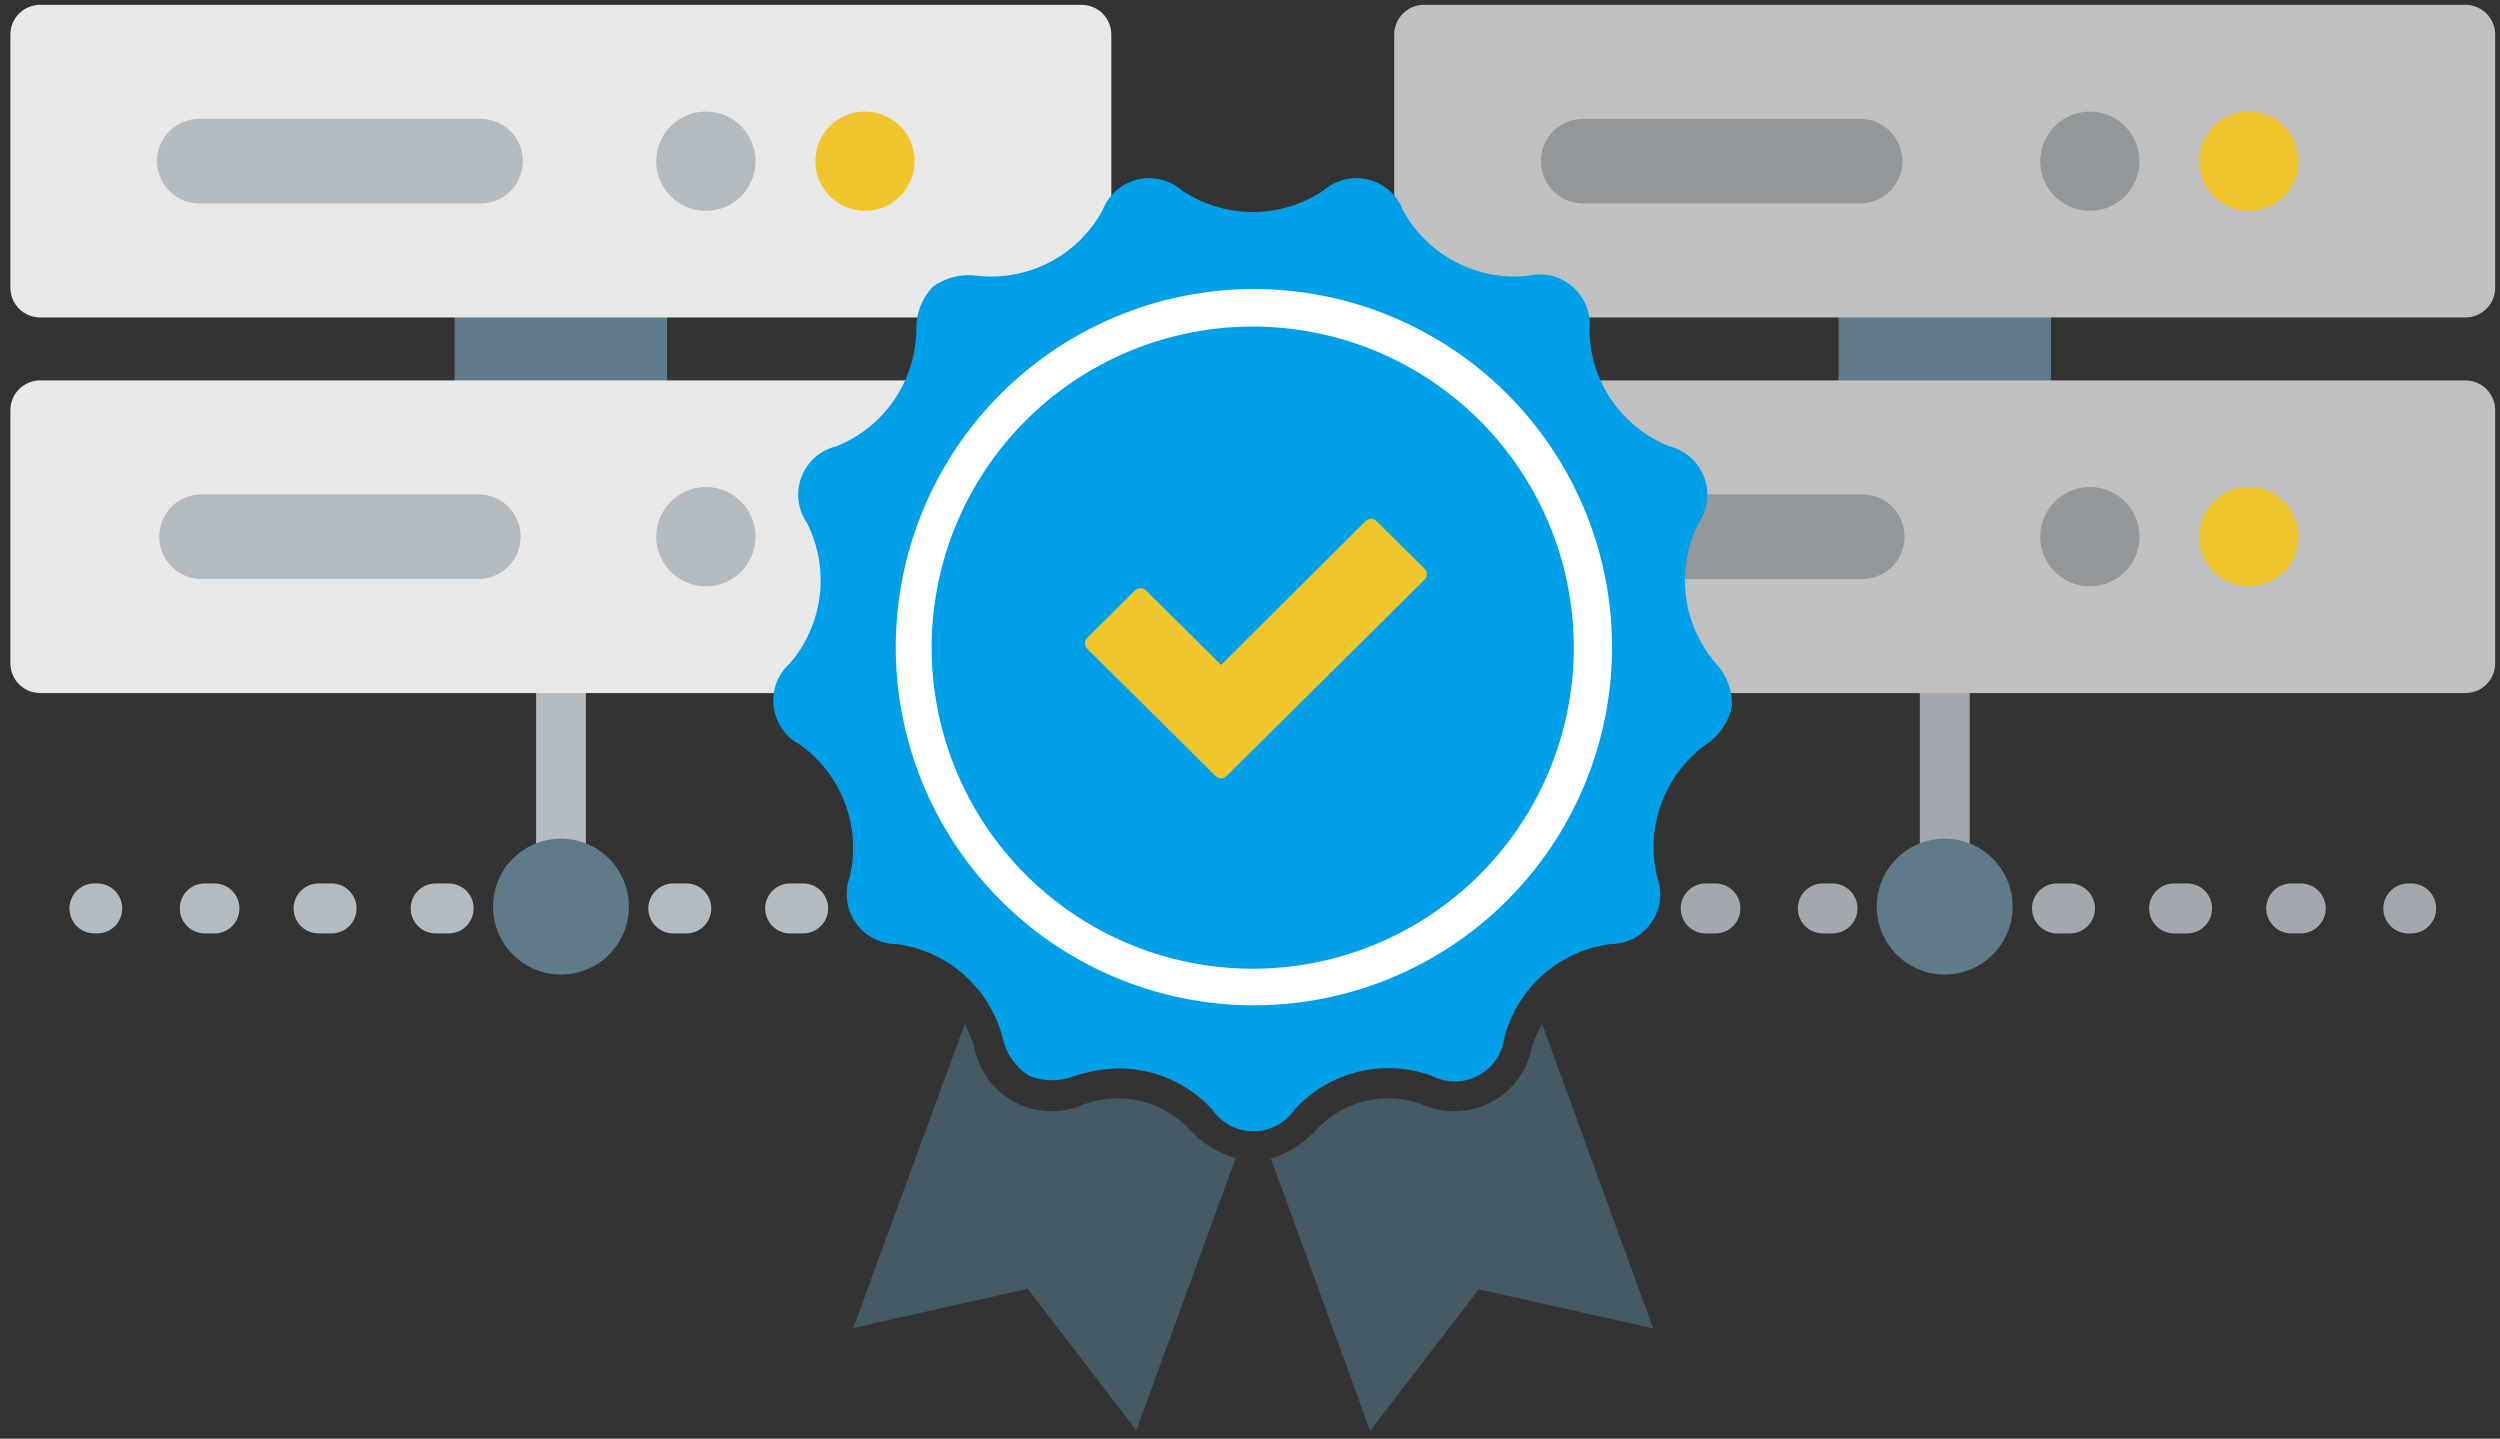
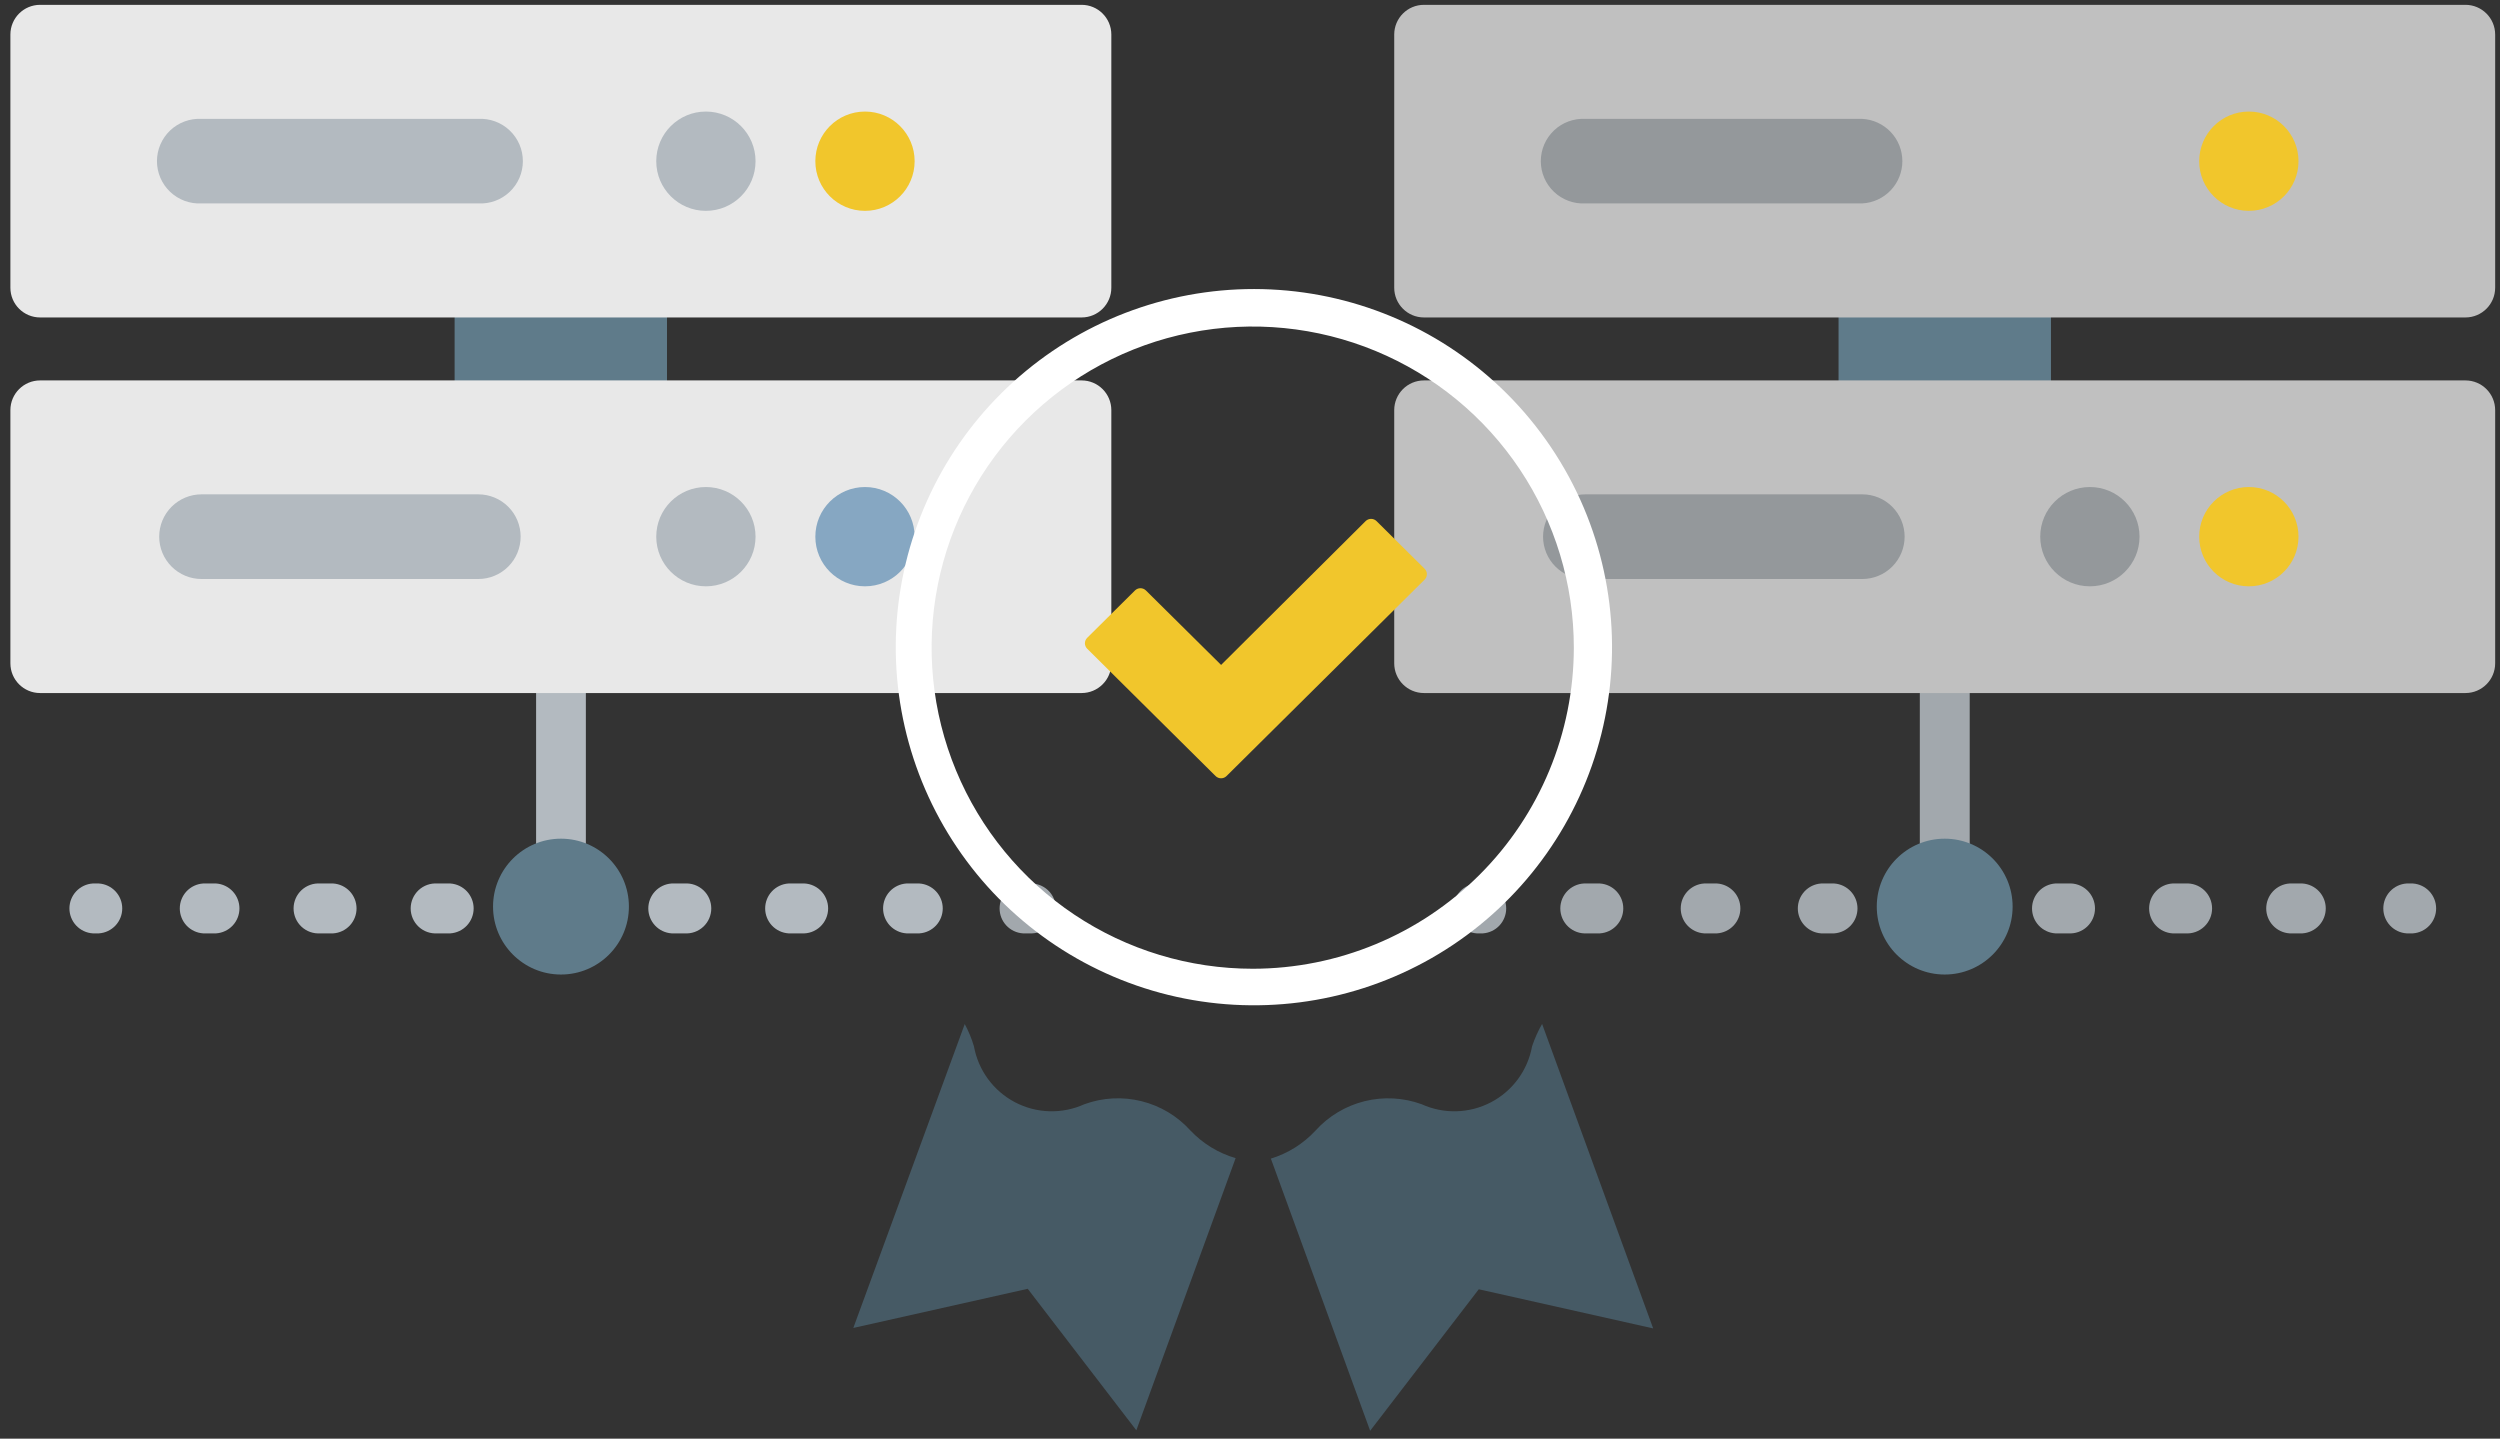
<svg xmlns="http://www.w3.org/2000/svg" width="212" height="122" viewBox="0 0 212 122" fill="none">
  <rect x="0" y="0" width="212" height="122" fill="#333333" stroke="none" />
  <path d="M164.911 79.001C164.352 78.998 163.817 78.775 163.422 78.38C163.027 77.984 162.803 77.449 162.801 76.891V40.891C162.838 40.355 163.077 39.853 163.469 39.486C163.862 39.12 164.379 38.916 164.916 38.916C165.453 38.916 165.97 39.12 166.363 39.486C166.755 39.853 166.994 40.355 167.031 40.891V76.891C167.028 77.451 166.804 77.988 166.406 78.383C166.009 78.778 165.471 79.001 164.911 79.001Z" fill="#A2A8AD" />
  <path d="M204.61 79.15H204.08C203.544 79.113 203.042 78.874 202.676 78.482C202.309 78.089 202.105 77.572 202.105 77.035C202.105 76.498 202.309 75.981 202.676 75.588C203.042 75.196 203.544 74.957 204.08 74.92H204.61C205.146 74.957 205.648 75.196 206.014 75.588C206.381 75.981 206.584 76.498 206.584 77.035C206.584 77.572 206.381 78.089 206.014 78.482C205.648 78.874 205.146 79.113 204.61 79.15Z" fill="#A2A8AD" />
  <path d="M195.25 79.15H194.15C193.614 79.113 193.112 78.874 192.746 78.482C192.379 78.089 192.176 77.572 192.176 77.035C192.176 76.498 192.379 75.981 192.746 75.588C193.112 75.196 193.614 74.957 194.15 74.92H195.25C195.786 74.957 196.288 75.196 196.654 75.588C197.021 75.981 197.224 76.498 197.224 77.035C197.224 77.572 197.021 78.089 196.654 78.482C196.288 78.874 195.786 79.113 195.25 79.15ZM185.32 79.15H184.22C183.684 79.113 183.182 78.874 182.816 78.482C182.449 78.089 182.245 77.572 182.245 77.035C182.245 76.498 182.449 75.981 182.816 75.588C183.182 75.196 183.684 74.957 184.22 74.92H185.32C185.61 74.9 185.901 74.94 186.175 75.037C186.449 75.135 186.7 75.287 186.912 75.485C187.125 75.684 187.294 75.924 187.41 76.19C187.526 76.457 187.585 76.744 187.585 77.035C187.585 77.326 187.526 77.613 187.41 77.88C187.294 78.146 187.125 78.386 186.912 78.585C186.7 78.783 186.449 78.936 186.175 79.033C185.901 79.13 185.61 79.17 185.32 79.15ZM175.39 79.15H174.29C173.754 79.113 173.252 78.874 172.886 78.482C172.519 78.089 172.316 77.572 172.316 77.035C172.316 76.498 172.519 75.981 172.886 75.588C173.252 75.196 173.754 74.957 174.29 74.92H175.39C175.68 74.9 175.971 74.94 176.245 75.037C176.519 75.135 176.77 75.287 176.982 75.485C177.195 75.684 177.364 75.924 177.48 76.19C177.596 76.457 177.656 76.744 177.656 77.035C177.656 77.326 177.596 77.613 177.48 77.88C177.364 78.146 177.195 78.386 176.982 78.585C176.77 78.783 176.519 78.936 176.245 79.033C175.971 79.13 175.68 79.17 175.39 79.15ZM165.47 79.15H164.36C163.824 79.113 163.322 78.874 162.956 78.482C162.589 78.089 162.385 77.572 162.385 77.035C162.385 76.498 162.589 75.981 162.956 75.588C163.322 75.196 163.824 74.957 164.36 74.92H165.47C166.006 74.957 166.508 75.196 166.874 75.588C167.241 75.981 167.444 76.498 167.444 77.035C167.444 77.572 167.241 78.089 166.874 78.482C166.508 78.874 166.006 79.113 165.47 79.15ZM155.54 79.15H154.43C153.894 79.113 153.392 78.874 153.026 78.482C152.659 78.089 152.455 77.572 152.455 77.035C152.455 76.498 152.659 75.981 153.026 75.588C153.392 75.196 153.894 74.957 154.43 74.92H155.54C156.076 74.957 156.578 75.196 156.944 75.588C157.311 75.981 157.515 76.498 157.515 77.035C157.515 77.572 157.311 78.089 156.944 78.482C156.578 78.874 156.076 79.113 155.54 79.15ZM145.61 79.15H144.5C143.964 79.113 143.462 78.874 143.096 78.482C142.729 78.089 142.526 77.572 142.526 77.035C142.526 76.498 142.729 75.981 143.096 75.588C143.462 75.196 143.964 74.957 144.5 74.92H145.61C146.146 74.957 146.648 75.196 147.014 75.588C147.381 75.981 147.584 76.498 147.584 77.035C147.584 77.572 147.381 78.089 147.014 78.482C146.648 78.874 146.146 79.113 145.61 79.15ZM135.68 79.15H134.58C134.29 79.17 133.999 79.13 133.725 79.033C133.451 78.936 133.2 78.783 132.988 78.585C132.775 78.386 132.606 78.146 132.49 77.88C132.374 77.613 132.314 77.326 132.314 77.035C132.314 76.744 132.374 76.457 132.49 76.19C132.606 75.924 132.775 75.684 132.988 75.485C133.2 75.287 133.451 75.135 133.725 75.037C133.999 74.94 134.29 74.9 134.58 74.92H135.68C136.216 74.957 136.718 75.196 137.084 75.588C137.451 75.981 137.654 76.498 137.654 77.035C137.654 77.572 137.451 78.089 137.084 78.482C136.718 78.874 136.216 79.113 135.68 79.15Z" fill="#A2A8AD" />
  <path d="M125.751 79.15H125.221C124.685 79.113 124.183 78.874 123.816 78.482C123.45 78.089 123.246 77.572 123.246 77.035C123.246 76.498 123.45 75.981 123.816 75.588C124.183 75.196 124.685 74.957 125.221 74.92H125.751C126.286 74.957 126.788 75.196 127.155 75.588C127.521 75.981 127.725 76.498 127.725 77.035C127.725 77.572 127.521 78.089 127.155 78.482C126.788 78.874 126.286 79.113 125.751 79.15Z" fill="#A2A8AD" />
  <path d="M164.91 82.64C168.092 82.64 170.67 80.061 170.67 76.88C170.67 73.699 168.092 71.12 164.91 71.12C161.729 71.12 159.15 73.699 159.15 76.88C159.15 80.061 161.729 82.64 164.91 82.64Z" fill="#5F7B8A" />
  <path d="M173.92 17.95H155.91V51.69H173.92V17.95Z" fill="#5F7B8A" />
  <path d="M209.07 32.26H120.75C119.359 32.26 118.23 33.388 118.23 34.78V56.25C118.23 57.642 119.359 58.77 120.75 58.77H209.07C210.462 58.77 211.59 57.642 211.59 56.25V34.78C211.59 33.388 210.462 32.26 209.07 32.26Z" fill="#C0C0C0" />
  <path d="M209.07 0.41H120.75C119.359 0.41 118.23 1.538 118.23 2.93V24.4C118.23 25.792 119.359 26.92 120.75 26.92H209.07C210.462 26.92 211.59 25.792 211.59 24.4V2.93C211.59 1.538 210.462 0.41 209.07 0.41Z" fill="#C0C0C0" />
  <path d="M190.702 17.88C193.027 17.88 194.912 15.995 194.912 13.67C194.912 11.345 193.027 9.46 190.702 9.46C188.377 9.46 186.492 11.345 186.492 13.67C186.492 15.995 188.377 17.88 190.702 17.88Z" fill="#F1C62C" />
-   <path d="M177.222 17.88C179.547 17.88 181.432 15.995 181.432 13.67C181.432 11.345 179.547 9.46 177.222 9.46C174.897 9.46 173.012 11.345 173.012 13.67C173.012 15.995 174.897 17.88 177.222 17.88Z" fill="#94989B" />
  <path d="M157.92 17.25H134.44C133.953 17.276 133.466 17.202 133.009 17.034C132.551 16.865 132.133 16.605 131.78 16.27C131.426 15.934 131.144 15.531 130.952 15.083C130.759 14.635 130.66 14.153 130.66 13.665C130.66 13.178 130.759 12.696 130.952 12.248C131.144 11.8 131.426 11.396 131.78 11.061C132.133 10.725 132.551 10.465 133.009 10.297C133.466 10.128 133.953 10.055 134.44 10.08H157.92C158.838 10.129 159.702 10.528 160.335 11.195C160.968 11.862 161.32 12.746 161.32 13.665C161.32 14.585 160.968 15.469 160.335 16.136C159.702 16.803 158.838 17.202 157.92 17.25Z" fill="#94989B" />
  <path d="M190.702 49.72C193.027 49.72 194.912 47.835 194.912 45.51C194.912 43.185 193.027 41.3 190.702 41.3C188.377 41.3 186.492 43.185 186.492 45.51C186.492 47.835 188.377 49.72 190.702 49.72Z" fill="#F1C62C" />
  <path d="M177.222 49.72C179.547 49.72 181.432 47.835 181.432 45.51C181.432 43.185 179.547 41.3 177.222 41.3C174.897 41.3 173.012 43.185 173.012 45.51C173.012 47.835 174.897 49.72 177.222 49.72Z" fill="#94989B" />
  <path d="M157.922 49.1H134.442C133.489 49.1 132.576 48.722 131.903 48.048C131.23 47.375 130.852 46.462 130.852 45.51C130.852 44.558 131.23 43.645 131.903 42.971C132.576 42.298 133.489 41.92 134.442 41.92H157.922C158.874 41.92 159.787 42.298 160.46 42.971C161.133 43.645 161.512 44.558 161.512 45.51C161.512 46.462 161.133 47.375 160.46 48.048C159.787 48.722 158.874 49.1 157.922 49.1Z" fill="#94989B" />
  <path d="M47.571 79C47.011 79 46.475 78.778 46.079 78.382C45.683 77.987 45.461 77.45 45.461 76.89V40.89C45.461 40.331 45.683 39.794 46.079 39.398C46.475 39.002 47.011 38.78 47.571 38.78C48.13 38.78 48.667 39.002 49.063 39.398C49.459 39.794 49.681 40.331 49.681 40.89V76.89C49.681 77.45 49.459 77.987 49.063 78.382C48.667 78.778 48.13 79 47.571 79Z" fill="#B3BAC0" />
  <path d="M87.27 79.15H86.74C86.204 79.113 85.702 78.874 85.336 78.482C84.969 78.089 84.766 77.572 84.766 77.035C84.766 76.498 84.969 75.981 85.336 75.588C85.702 75.196 86.204 74.957 86.74 74.92H87.27C87.56 74.9 87.851 74.94 88.125 75.037C88.399 75.135 88.65 75.287 88.862 75.485C89.075 75.684 89.244 75.924 89.36 76.19C89.476 76.457 89.536 76.744 89.536 77.035C89.536 77.326 89.476 77.613 89.36 77.88C89.244 78.146 89.075 78.386 88.862 78.585C88.65 78.783 88.399 78.936 88.125 79.033C87.851 79.13 87.56 79.17 87.27 79.15Z" fill="#A2A8AD" />
  <path d="M77.921 79.15H76.861C76.325 79.113 75.823 78.874 75.456 78.482C75.09 78.089 74.886 77.572 74.886 77.035C74.886 76.498 75.09 75.981 75.456 75.588C75.823 75.196 76.325 74.957 76.861 74.92H77.971C78.506 74.957 79.008 75.196 79.375 75.588C79.741 75.981 79.945 76.498 79.945 77.035C79.945 77.572 79.741 78.089 79.375 78.482C79.008 78.874 78.506 79.113 77.971 79.15H77.921ZM67.981 79.15H66.861C66.325 79.113 65.823 78.874 65.456 78.482C65.09 78.089 64.886 77.572 64.886 77.035C64.886 76.498 65.09 75.981 65.456 75.588C65.823 75.196 66.325 74.957 66.861 74.92H67.961C68.251 74.9 68.541 74.94 68.815 75.037C69.089 75.135 69.34 75.287 69.553 75.485C69.765 75.684 69.935 75.924 70.05 76.19C70.166 76.457 70.226 76.744 70.226 77.035C70.226 77.326 70.166 77.613 70.05 77.88C69.935 78.146 69.765 78.386 69.553 78.585C69.34 78.783 69.089 78.936 68.815 79.033C68.541 79.13 68.251 79.17 67.961 79.15H67.981ZM58.05 79.15H56.951C56.415 79.113 55.913 78.874 55.547 78.482C55.18 78.089 54.976 77.572 54.976 77.035C54.976 76.498 55.18 75.981 55.547 75.588C55.913 75.196 56.415 74.957 56.951 74.92H58.05C58.34 74.9 58.632 74.94 58.906 75.037C59.179 75.135 59.43 75.287 59.643 75.485C59.855 75.684 60.025 75.924 60.141 76.19C60.256 76.457 60.316 76.744 60.316 77.035C60.316 77.326 60.256 77.613 60.141 77.88C60.025 78.146 59.855 78.386 59.643 78.585C59.43 78.783 59.179 78.936 58.906 79.033C58.632 79.13 58.34 79.17 58.05 79.15ZM48.121 79.15H47.021C46.485 79.113 45.983 78.874 45.617 78.482C45.25 78.089 45.046 77.572 45.046 77.035C45.046 76.498 45.25 75.981 45.617 75.588C45.983 75.196 46.485 74.957 47.021 74.92H48.121C48.656 74.957 49.158 75.196 49.525 75.588C49.891 75.981 50.095 76.498 50.095 77.035C50.095 77.572 49.891 78.089 49.525 78.482C49.158 78.874 48.656 79.113 48.121 79.15ZM38.191 79.15H37.091C36.801 79.17 36.51 79.13 36.236 79.033C35.962 78.936 35.711 78.783 35.498 78.585C35.286 78.386 35.117 78.146 35.001 77.88C34.885 77.613 34.825 77.326 34.825 77.035C34.825 76.744 34.885 76.457 35.001 76.19C35.117 75.924 35.286 75.684 35.498 75.485C35.711 75.287 35.962 75.135 36.236 75.037C36.51 74.94 36.801 74.9 37.091 74.92H38.191C38.726 74.957 39.228 75.196 39.595 75.588C39.961 75.981 40.165 76.498 40.165 77.035C40.165 77.572 39.961 78.089 39.595 78.482C39.228 78.874 38.726 79.113 38.191 79.15ZM28.261 79.15H27.161C26.871 79.17 26.58 79.13 26.306 79.033C26.032 78.936 25.781 78.783 25.568 78.585C25.356 78.386 25.186 78.146 25.071 77.88C24.955 77.613 24.895 77.326 24.895 77.035C24.895 76.744 24.955 76.457 25.071 76.19C25.186 75.924 25.356 75.684 25.568 75.485C25.781 75.287 26.032 75.135 26.306 75.037C26.58 74.94 26.871 74.9 27.161 74.92H28.261C28.796 74.957 29.298 75.196 29.665 75.588C30.031 75.981 30.235 76.498 30.235 77.035C30.235 77.572 30.031 78.089 29.665 78.482C29.298 78.874 28.796 79.113 28.261 79.15ZM18.331 79.15H17.221C16.685 79.113 16.183 78.874 15.816 78.482C15.45 78.089 15.246 77.572 15.246 77.035C15.246 76.498 15.45 75.981 15.816 75.588C16.183 75.196 16.685 74.957 17.221 74.92H18.331C18.866 74.957 19.368 75.196 19.735 75.588C20.101 75.981 20.305 76.498 20.305 77.035C20.305 77.572 20.101 78.089 19.735 78.482C19.368 78.874 18.866 79.113 18.331 79.15Z" fill="#B3BAC0" />
  <path d="M8.401 79.15H7.861C7.325 79.113 6.824 78.874 6.457 78.482C6.091 78.089 5.887 77.572 5.887 77.035C5.887 76.498 6.091 75.981 6.457 75.588C6.824 75.196 7.325 74.957 7.861 74.92H8.391C8.927 74.957 9.429 75.196 9.795 75.588C10.162 75.981 10.366 76.498 10.366 77.035C10.366 77.572 10.162 78.089 9.795 78.482C9.429 78.874 8.927 79.113 8.391 79.15H8.401Z" fill="#B3BAC0" />
  <path d="M56.561 17.95H38.551V51.69H56.561V17.95Z" fill="#5F7B8A" />
  <path d="M91.721 32.26H3.401C2.009 32.26 0.881 33.388 0.881 34.78V56.25C0.881 57.642 2.009 58.77 3.401 58.77H91.721C93.113 58.77 94.241 57.642 94.241 56.25V34.78C94.241 33.388 93.113 32.26 91.721 32.26Z" fill="#E8E8E8" />
  <path d="M91.721 0.41H3.401C2.009 0.41 0.881 1.538 0.881 2.93V24.4C0.881 25.792 2.009 26.92 3.401 26.92H91.721C93.113 26.92 94.241 25.792 94.241 24.4V2.93C94.241 1.538 93.113 0.41 91.721 0.41Z" fill="#E8E8E8" />
  <path d="M73.351 17.88C75.676 17.88 77.561 15.995 77.561 13.67C77.561 11.345 75.676 9.46 73.351 9.46C71.025 9.46 69.141 11.345 69.141 13.67C69.141 15.995 71.025 17.88 73.351 17.88Z" fill="#F1C62C" />
  <path d="M59.86 17.88C62.185 17.88 64.07 15.995 64.07 13.67C64.07 11.345 62.185 9.46 59.86 9.46C57.535 9.46 55.65 11.345 55.65 13.67C55.65 15.995 57.535 17.88 59.86 17.88Z" fill="#B3BAC0" />
  <path d="M40.56 17.25H17.09C16.603 17.276 16.116 17.202 15.659 17.034C15.202 16.865 14.784 16.605 14.43 16.27C14.076 15.934 13.795 15.531 13.602 15.083C13.41 14.635 13.31 14.153 13.31 13.665C13.31 13.178 13.41 12.696 13.602 12.248C13.795 11.8 14.076 11.396 14.43 11.061C14.784 10.725 15.202 10.465 15.659 10.297C16.116 10.128 16.603 10.055 17.09 10.08H40.56C41.047 10.055 41.533 10.128 41.991 10.297C42.448 10.465 42.867 10.725 43.22 11.061C43.574 11.396 43.855 11.8 44.048 12.248C44.24 12.696 44.339 13.178 44.339 13.665C44.339 14.153 44.24 14.635 44.048 15.083C43.855 15.531 43.574 15.934 43.22 16.27C42.867 16.605 42.448 16.865 41.991 17.034C41.533 17.202 41.047 17.276 40.56 17.25Z" fill="#B3BAC0" />
  <path d="M73.351 49.72C75.676 49.72 77.561 47.835 77.561 45.51C77.561 43.185 75.676 41.3 73.351 41.3C71.025 41.3 69.141 43.185 69.141 45.51C69.141 47.835 71.025 49.72 73.351 49.72Z" fill="#86A7C2" />
  <path d="M59.86 49.72C62.185 49.72 64.07 47.835 64.07 45.51C64.07 43.185 62.185 41.3 59.86 41.3C57.535 41.3 55.65 43.185 55.65 45.51C55.65 47.835 57.535 49.72 59.86 49.72Z" fill="#B3BAC0" />
  <path d="M40.56 49.1H17.09C16.138 49.1 15.225 48.722 14.552 48.048C13.878 47.375 13.5 46.462 13.5 45.51C13.5 44.558 13.878 43.645 14.552 42.971C15.225 42.298 16.138 41.92 17.09 41.92H40.56C41.512 41.92 42.425 42.298 43.099 42.971C43.772 43.645 44.15 44.558 44.15 45.51C44.15 46.462 43.772 47.375 43.099 48.048C42.425 48.722 41.512 49.1 40.56 49.1Z" fill="#B3BAC0" />
  <path d="M47.571 82.64C50.752 82.64 53.331 80.061 53.331 76.88C53.331 73.699 50.752 71.12 47.571 71.12C44.389 71.12 41.81 73.699 41.81 76.88C41.81 80.061 44.389 82.64 47.571 82.64Z" fill="#5F7B8A" />
-   <path d="M144.641 63.15C145.783 62.407 146.585 61.242 146.871 59.91C146.895 59.235 146.784 58.562 146.546 57.93C146.307 57.298 145.945 56.72 145.481 56.23C144.094 54.615 143.217 52.626 142.96 50.513C142.704 48.4 143.08 46.259 144.041 44.36C144.428 43.795 144.672 43.146 144.753 42.467C144.834 41.788 144.75 41.099 144.507 40.459C144.265 39.82 143.871 39.248 143.36 38.794C142.848 38.34 142.235 38.016 141.571 37.85C139.593 37.065 137.892 35.711 136.684 33.96C135.475 32.208 134.813 30.137 134.781 28.01C134.862 27.329 134.777 26.639 134.533 25.999C134.289 25.359 133.894 24.787 133.381 24.333C132.868 23.878 132.252 23.555 131.587 23.391C130.922 23.227 130.226 23.227 129.561 23.39C127.446 23.612 125.313 23.204 123.431 22.216C121.548 21.229 120 19.706 118.981 17.84C118.737 17.199 118.342 16.627 117.828 16.173C117.315 15.718 116.699 15.395 116.034 15.231C115.368 15.067 114.672 15.066 114.007 15.23C113.341 15.393 112.725 15.716 112.211 16.17C110.441 17.348 108.362 17.977 106.236 17.977C104.11 17.977 102.031 17.348 100.261 16.17C99.747 15.716 99.131 15.393 98.465 15.23C97.799 15.066 97.104 15.067 96.438 15.231C95.773 15.395 95.157 15.718 94.644 16.173C94.13 16.627 93.735 17.199 93.491 17.84C92.474 19.708 90.926 21.232 89.043 22.22C87.16 23.208 85.026 23.615 82.911 23.39C81.563 23.185 80.19 23.523 79.091 24.33C78.627 24.82 78.265 25.398 78.026 26.03C77.787 26.662 77.677 27.335 77.701 28.01C77.668 30.137 77.005 32.207 75.797 33.958C74.588 35.71 72.888 37.064 70.911 37.85C70.245 38.011 69.628 38.333 69.114 38.787C68.599 39.24 68.204 39.813 67.96 40.454C67.717 41.095 67.634 41.786 67.717 42.466C67.801 43.147 68.049 43.797 68.441 44.36C69.397 46.26 69.77 48.401 69.513 50.512C69.257 52.624 68.383 54.613 67.001 56.23C66.487 56.684 66.09 57.256 65.847 57.897C65.603 58.539 65.519 59.23 65.601 59.911C65.684 60.592 65.931 61.242 66.321 61.807C66.711 62.371 67.233 62.832 67.841 63.15C69.57 64.386 70.895 66.106 71.648 68.094C72.401 70.082 72.548 72.248 72.071 74.32C71.827 74.964 71.744 75.658 71.829 76.342C71.914 77.026 72.164 77.679 72.558 78.244C72.952 78.809 73.478 79.27 74.09 79.587C74.702 79.903 75.382 80.065 76.071 80.06C78.178 80.347 80.153 81.253 81.746 82.663C83.34 84.073 84.479 85.923 85.021 87.98C85.16 88.641 85.428 89.267 85.811 89.823C86.194 90.379 86.683 90.854 87.251 91.22C88.513 91.738 89.929 91.738 91.191 91.22C92.415 90.822 93.694 90.613 94.981 90.6C96.451 90.615 97.903 90.932 99.246 91.531C100.59 92.129 101.796 92.997 102.791 94.08C103.179 94.651 103.7 95.119 104.31 95.442C104.92 95.765 105.601 95.934 106.291 95.934C106.981 95.934 107.661 95.765 108.271 95.442C108.882 95.119 109.403 94.651 109.791 94.08C111.226 92.51 113.093 91.401 115.158 90.892C117.222 90.383 119.391 90.497 121.391 91.22C121.999 91.539 122.675 91.706 123.361 91.706C124.047 91.706 124.723 91.54 125.331 91.221C125.939 90.902 126.46 90.441 126.85 89.876C127.24 89.312 127.488 88.661 127.571 87.98C128.11 85.923 129.247 84.072 130.838 82.662C132.43 81.252 134.404 80.347 136.511 80.06C137.201 80.068 137.882 79.907 138.495 79.591C139.109 79.275 139.636 78.814 140.03 78.248C140.425 77.682 140.675 77.029 140.758 76.344C140.842 75.659 140.757 74.964 140.511 74.32C140.025 72.258 140.157 70.099 140.892 68.112C141.626 66.125 142.93 64.399 144.641 63.15Z" fill="#00A0E9" />
  <path d="M127.781 33.38C122.438 28.05 115.303 24.9 107.765 24.544C100.227 24.187 92.826 26.651 87.005 31.453C81.183 36.255 77.359 43.053 76.275 50.521C75.192 57.99 76.929 65.594 81.146 71.852C85.363 78.11 91.759 82.574 99.088 84.374C106.417 86.173 114.153 85.18 120.79 81.587C127.426 77.995 132.487 72.06 134.987 64.939C137.486 57.819 137.245 50.022 134.311 43.07C132.779 39.449 130.562 36.159 127.781 33.38ZM106.241 82.15C100.854 82.152 95.588 80.556 91.109 77.565C86.629 74.574 83.138 70.321 81.075 65.345C79.013 60.369 78.473 54.893 79.523 49.61C80.574 44.327 83.167 39.474 86.976 35.665C90.785 31.857 95.638 29.263 100.921 28.213C106.204 27.162 111.68 27.702 116.656 29.765C121.632 31.827 125.884 35.318 128.876 39.798C131.867 44.277 133.463 49.543 133.461 54.93C133.453 62.147 130.582 69.066 125.479 74.168C120.376 79.272 113.457 82.142 106.241 82.15Z" fill="white" />
  <path d="M120.783 48.206L116.73 44.189C116.607 44.068 116.44 44 116.267 44C116.094 44 115.928 44.068 115.805 44.189L103.55 56.386L97.172 50.069C97.049 49.948 96.883 49.88 96.71 49.88C96.537 49.88 96.371 49.948 96.248 50.069L92.195 54.086C92.133 54.147 92.084 54.219 92.051 54.298C92.017 54.378 92 54.463 92 54.549C92 54.636 92.017 54.721 92.051 54.8C92.084 54.88 92.133 54.952 92.195 55.013L103.084 65.811C103.207 65.932 103.373 66 103.546 66C103.719 66 103.885 65.932 104.008 65.811L120.826 49.133C120.885 49.07 120.931 48.995 120.96 48.914C120.99 48.833 121.003 48.747 120.999 48.661C120.995 48.575 120.974 48.49 120.937 48.412C120.9 48.334 120.847 48.264 120.783 48.206Z" fill="#F1C62C" />
  <path d="M100.951 95.87C99.844 94.644 98.396 93.776 96.792 93.379C95.189 92.982 93.503 93.073 91.951 93.64C91.023 94.061 90.011 94.264 88.992 94.235C87.973 94.206 86.975 93.945 86.072 93.471C85.169 92.998 84.387 92.324 83.784 91.503C83.18 90.681 82.773 89.733 82.591 88.73C82.396 88.075 82.135 87.442 81.811 86.84L72.361 112.61L87.151 109.29L96.361 121.29L104.781 98.21C103.32 97.783 101.998 96.975 100.951 95.87Z" fill="#465A65" />
  <path d="M129.92 88.73C129.738 89.733 129.33 90.681 128.727 91.503C128.124 92.325 127.341 92.998 126.439 93.471C125.536 93.945 124.537 94.206 123.519 94.235C122.5 94.265 121.488 94.061 120.559 93.64C119.008 93.074 117.322 92.984 115.719 93.381C114.116 93.778 112.667 94.645 111.559 95.87C110.528 96.984 109.221 97.805 107.77 98.25L116.189 121.33L125.4 109.33L140.189 112.65L130.77 86.83C130.425 87.434 130.14 88.07 129.92 88.73Z" fill="#465A65" />
</svg>